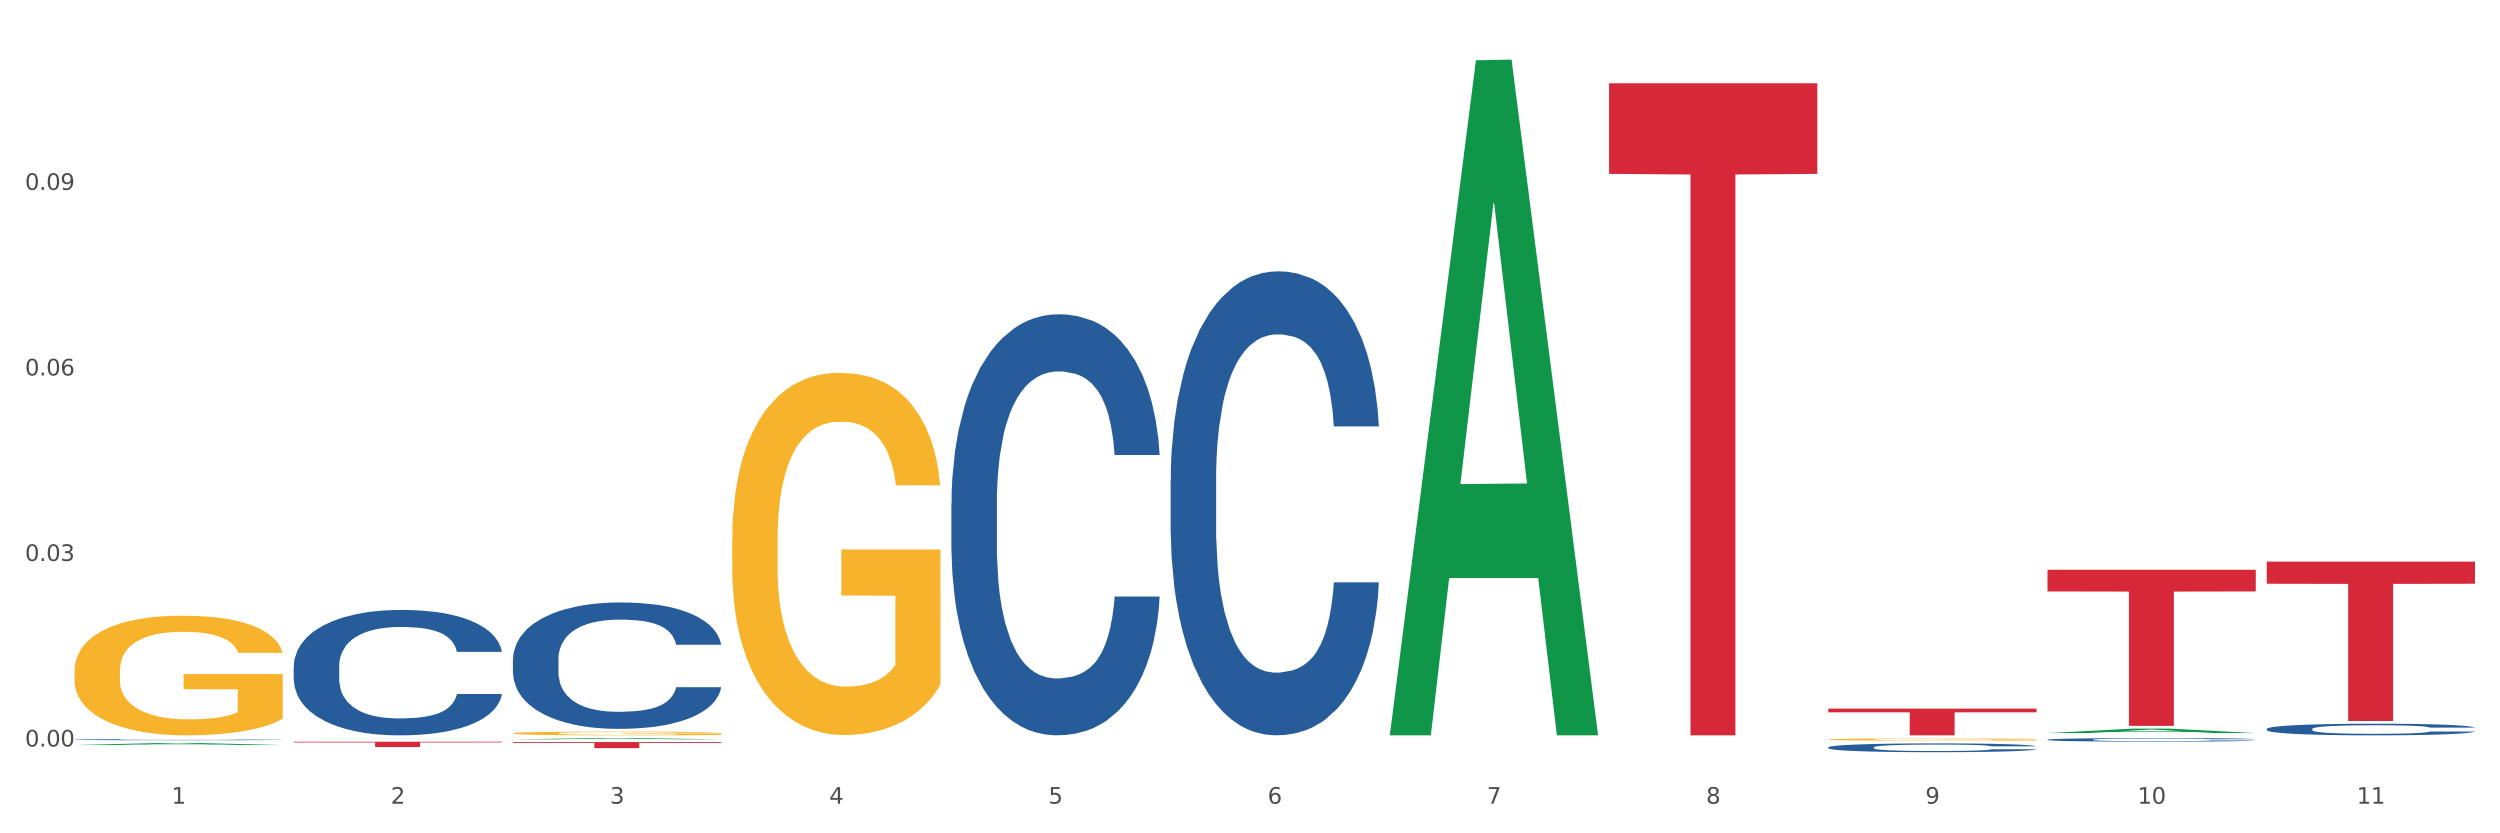
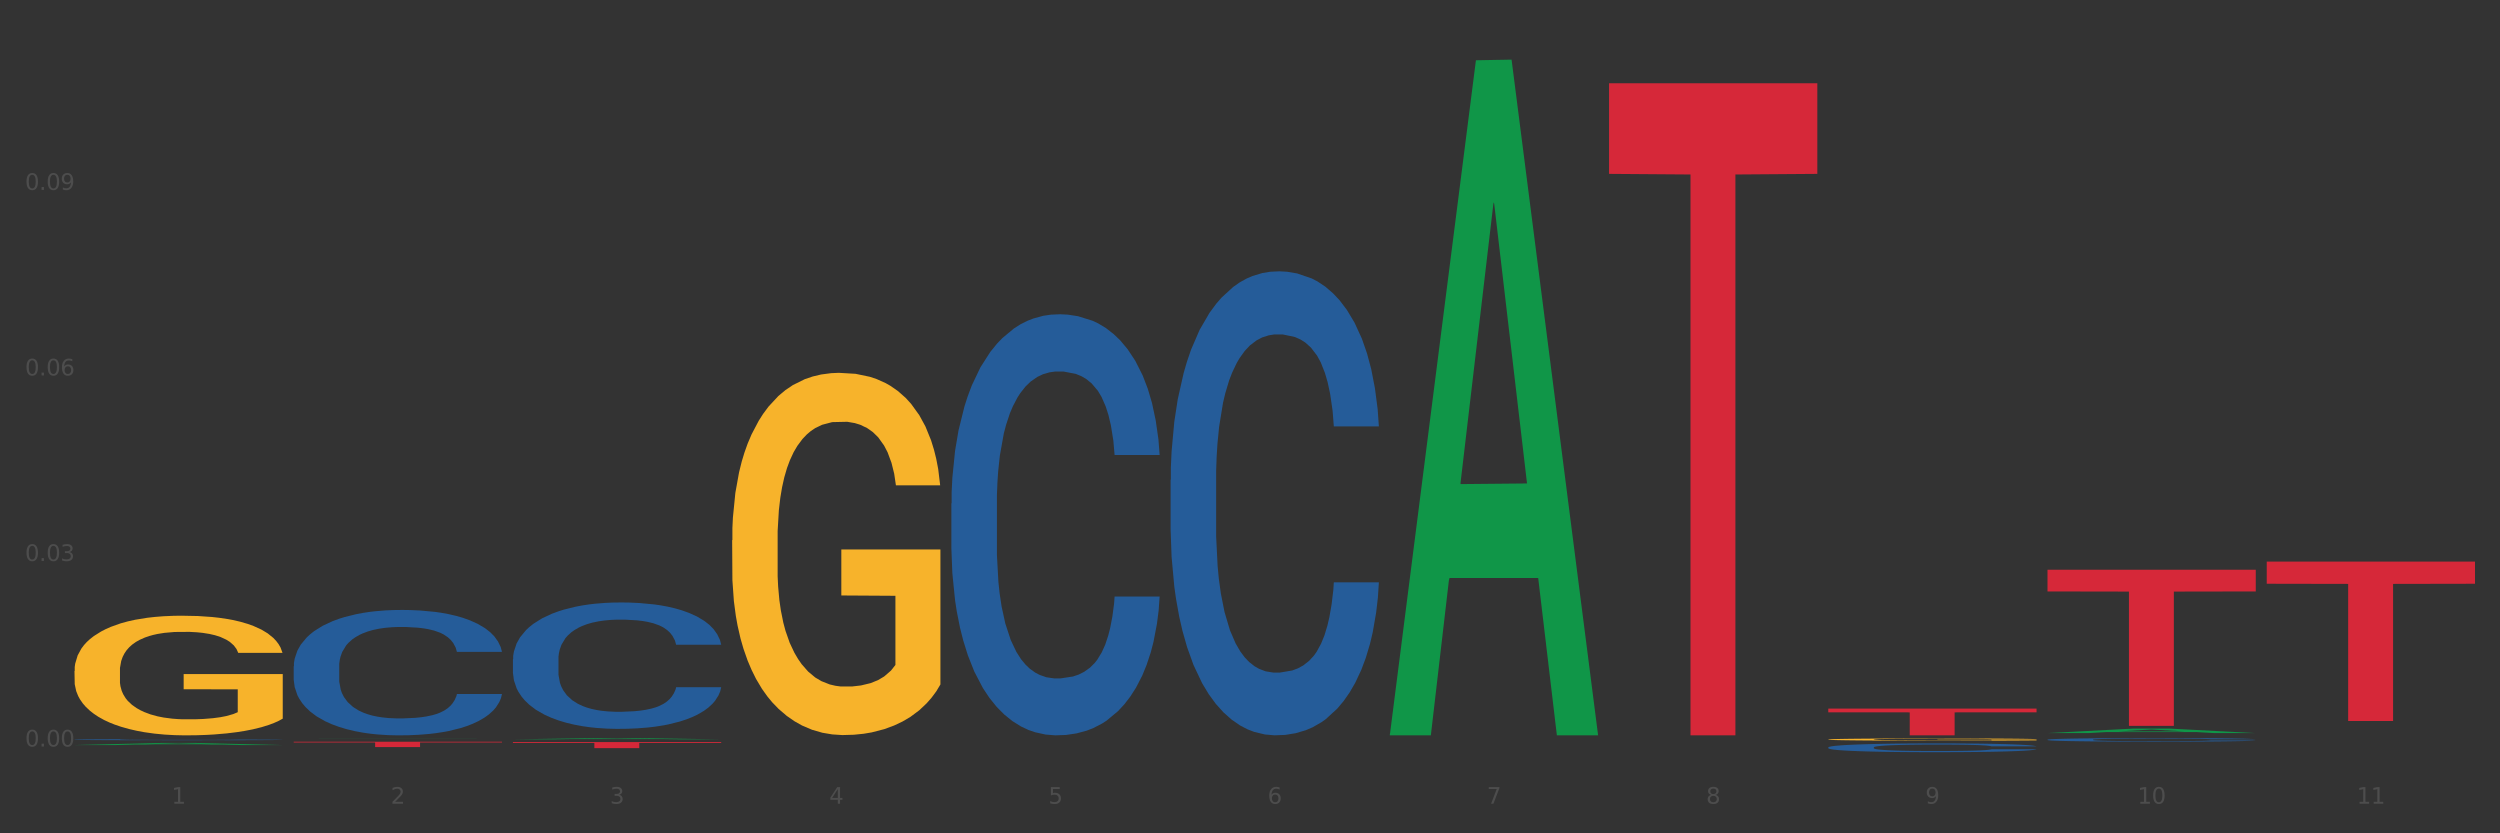
<svg xmlns="http://www.w3.org/2000/svg" xmlns:xlink="http://www.w3.org/1999/xlink" width="1080pt" height="360pt" viewBox="0 0 1080 360" version="1.1">
  <rect x="0" y="0" width="1080" height="360" fill="#333333" stroke="none" />
  <defs>
    <style type="text/css">*{stroke-linejoin: round; stroke-linecap: butt}</style>
  </defs>
  <g id="figure_1">
    <g id="patch_1">
-       <path d="M 0 360  L 1080 360  L 1080 0  L 0 0  z " style="fill: #ffffff; stroke: #ffffff; stroke-linejoin: miter" />
-     </g>
+       </g>
    <g id="axes_1">
      <g id="matplotlib.axis_1">
        <g id="xtick_1">
          <g id="text_1">
            <g style="fill: #4d4d4d" transform="translate(74.106 347.204) scale(0.096 -0.096)">
              <defs>
                <path id="DejaVuSans-31" d="M 794 531  L 1825 531  L 1825 4091  L 703 3866  L 703 4441  L 1819 4666  L 2450 4666  L 2450 531  L 3481 531  L 3481 0  L 794 0  L 794 531  z " transform="scale(0.016)" />
              </defs>
              <use xlink:href="#DejaVuSans-31" />
            </g>
          </g>
        </g>
        <g id="xtick_2">
          <g id="text_2">
            <g style="fill: #4d4d4d" transform="translate(168.812 347.204) scale(0.096 -0.096)">
              <defs>
                <path id="DejaVuSans-32" d="M 1228 531  L 3431 531  L 3431 0  L 469 0  L 469 531  Q 828 903 1448 1529  Q 2069 2156 2228 2338  Q 2531 2678 2651 2914  Q 2772 3150 2772 3378  Q 2772 3750 2511 3984  Q 2250 4219 1831 4219  Q 1534 4219 1204 4116  Q 875 4013 500 3803  L 500 4441  Q 881 4594 1212 4672  Q 1544 4750 1819 4750  Q 2544 4750 2975 4387  Q 3406 4025 3406 3419  Q 3406 3131 3298 2873  Q 3191 2616 2906 2266  Q 2828 2175 2409 1742  Q 1991 1309 1228 531  z " transform="scale(0.016)" />
              </defs>
              <use xlink:href="#DejaVuSans-32" />
            </g>
          </g>
        </g>
        <g id="xtick_3">
          <g id="text_3">
            <g style="fill: #4d4d4d" transform="translate(263.517 347.204) scale(0.096 -0.096)">
              <defs>
                <path id="DejaVuSans-33" d="M 2597 2516  Q 3050 2419 3304 2112  Q 3559 1806 3559 1356  Q 3559 666 3084 287  Q 2609 -91 1734 -91  Q 1441 -91 1130 -33  Q 819 25 488 141  L 488 750  Q 750 597 1062 519  Q 1375 441 1716 441  Q 2309 441 2620 675  Q 2931 909 2931 1356  Q 2931 1769 2642 2001  Q 2353 2234 1838 2234  L 1294 2234  L 1294 2753  L 1863 2753  Q 2328 2753 2575 2939  Q 2822 3125 2822 3475  Q 2822 3834 2567 4026  Q 2313 4219 1838 4219  Q 1578 4219 1281 4162  Q 984 4106 628 3988  L 628 4550  Q 988 4650 1302 4700  Q 1616 4750 1894 4750  Q 2613 4750 3031 4423  Q 3450 4097 3450 3541  Q 3450 3153 3228 2886  Q 3006 2619 2597 2516  z " transform="scale(0.016)" />
              </defs>
              <use xlink:href="#DejaVuSans-33" />
            </g>
          </g>
        </g>
        <g id="xtick_4">
          <g id="text_4">
            <g style="fill: #4d4d4d" transform="translate(358.223 347.204) scale(0.096 -0.096)">
              <defs>
                <path id="DejaVuSans-34" d="M 2419 4116  L 825 1625  L 2419 1625  L 2419 4116  z M 2253 4666  L 3047 4666  L 3047 1625  L 3713 1625  L 3713 1100  L 3047 1100  L 3047 0  L 2419 0  L 2419 1100  L 313 1100  L 313 1709  L 2253 4666  z " transform="scale(0.016)" />
              </defs>
              <use xlink:href="#DejaVuSans-34" />
            </g>
          </g>
        </g>
        <g id="xtick_5">
          <g id="text_5">
            <g style="fill: #4d4d4d" transform="translate(452.928 347.204) scale(0.096 -0.096)">
              <defs>
                <path id="DejaVuSans-35" d="M 691 4666  L 3169 4666  L 3169 4134  L 1269 4134  L 1269 2991  Q 1406 3038 1543 3061  Q 1681 3084 1819 3084  Q 2600 3084 3056 2656  Q 3513 2228 3513 1497  Q 3513 744 3044 326  Q 2575 -91 1722 -91  Q 1428 -91 1123 -41  Q 819 9 494 109  L 494 744  Q 775 591 1075 516  Q 1375 441 1709 441  Q 2250 441 2565 725  Q 2881 1009 2881 1497  Q 2881 1984 2565 2268  Q 2250 2553 1709 2553  Q 1456 2553 1204 2497  Q 953 2441 691 2322  L 691 4666  z " transform="scale(0.016)" />
              </defs>
              <use xlink:href="#DejaVuSans-35" />
            </g>
          </g>
        </g>
        <g id="xtick_6">
          <g id="text_6">
            <g style="fill: #4d4d4d" transform="translate(547.634 347.204) scale(0.096 -0.096)">
              <defs>
                <path id="DejaVuSans-36" d="M 2113 2584  Q 1688 2584 1439 2293  Q 1191 2003 1191 1497  Q 1191 994 1439 701  Q 1688 409 2113 409  Q 2538 409 2786 701  Q 3034 994 3034 1497  Q 3034 2003 2786 2293  Q 2538 2584 2113 2584  z M 3366 4563  L 3366 3988  Q 3128 4100 2886 4159  Q 2644 4219 2406 4219  Q 1781 4219 1451 3797  Q 1122 3375 1075 2522  Q 1259 2794 1537 2939  Q 1816 3084 2150 3084  Q 2853 3084 3261 2657  Q 3669 2231 3669 1497  Q 3669 778 3244 343  Q 2819 -91 2113 -91  Q 1303 -91 875 529  Q 447 1150 447 2328  Q 447 3434 972 4092  Q 1497 4750 2381 4750  Q 2619 4750 2861 4703  Q 3103 4656 3366 4563  z " transform="scale(0.016)" />
              </defs>
              <use xlink:href="#DejaVuSans-36" />
            </g>
          </g>
        </g>
        <g id="xtick_7">
          <g id="text_7">
            <g style="fill: #4d4d4d" transform="translate(642.339 347.204) scale(0.096 -0.096)">
              <defs>
                <path id="DejaVuSans-37" d="M 525 4666  L 3525 4666  L 3525 4397  L 1831 0  L 1172 0  L 2766 4134  L 525 4134  L 525 4666  z " transform="scale(0.016)" />
              </defs>
              <use xlink:href="#DejaVuSans-37" />
            </g>
          </g>
        </g>
        <g id="xtick_8">
          <g id="text_8">
            <g style="fill: #4d4d4d" transform="translate(737.044 347.204) scale(0.096 -0.096)">
              <defs>
                <path id="DejaVuSans-38" d="M 2034 2216  Q 1584 2216 1326 1975  Q 1069 1734 1069 1313  Q 1069 891 1326 650  Q 1584 409 2034 409  Q 2484 409 2743 651  Q 3003 894 3003 1313  Q 3003 1734 2745 1975  Q 2488 2216 2034 2216  z M 1403 2484  Q 997 2584 770 2862  Q 544 3141 544 3541  Q 544 4100 942 4425  Q 1341 4750 2034 4750  Q 2731 4750 3128 4425  Q 3525 4100 3525 3541  Q 3525 3141 3298 2862  Q 3072 2584 2669 2484  Q 3125 2378 3379 2068  Q 3634 1759 3634 1313  Q 3634 634 3220 271  Q 2806 -91 2034 -91  Q 1263 -91 848 271  Q 434 634 434 1313  Q 434 1759 690 2068  Q 947 2378 1403 2484  z M 1172 3481  Q 1172 3119 1398 2916  Q 1625 2713 2034 2713  Q 2441 2713 2670 2916  Q 2900 3119 2900 3481  Q 2900 3844 2670 4047  Q 2441 4250 2034 4250  Q 1625 4250 1398 4047  Q 1172 3844 1172 3481  z " transform="scale(0.016)" />
              </defs>
              <use xlink:href="#DejaVuSans-38" />
            </g>
          </g>
        </g>
        <g id="xtick_9">
          <g id="text_9">
            <g style="fill: #4d4d4d" transform="translate(831.75 347.204) scale(0.096 -0.096)">
              <defs>
                <path id="DejaVuSans-39" d="M 703 97  L 703 672  Q 941 559 1184 500  Q 1428 441 1663 441  Q 2288 441 2617 861  Q 2947 1281 2994 2138  Q 2813 1869 2534 1725  Q 2256 1581 1919 1581  Q 1219 1581 811 2004  Q 403 2428 403 3163  Q 403 3881 828 4315  Q 1253 4750 1959 4750  Q 2769 4750 3195 4129  Q 3622 3509 3622 2328  Q 3622 1225 3098 567  Q 2575 -91 1691 -91  Q 1453 -91 1209 -44  Q 966 3 703 97  z M 1959 2075  Q 2384 2075 2632 2365  Q 2881 2656 2881 3163  Q 2881 3666 2632 3958  Q 2384 4250 1959 4250  Q 1534 4250 1286 3958  Q 1038 3666 1038 3163  Q 1038 2656 1286 2365  Q 1534 2075 1959 2075  z " transform="scale(0.016)" />
              </defs>
              <use xlink:href="#DejaVuSans-39" />
            </g>
          </g>
        </g>
        <g id="xtick_10">
          <g id="text_10">
            <g style="fill: #4d4d4d" transform="translate(923.401 347.204) scale(0.096 -0.096)">
              <defs>
                <path id="DejaVuSans-30" d="M 2034 4250  Q 1547 4250 1301 3770  Q 1056 3291 1056 2328  Q 1056 1369 1301 889  Q 1547 409 2034 409  Q 2525 409 2770 889  Q 3016 1369 3016 2328  Q 3016 3291 2770 3770  Q 2525 4250 2034 4250  z M 2034 4750  Q 2819 4750 3233 4129  Q 3647 3509 3647 2328  Q 3647 1150 3233 529  Q 2819 -91 2034 -91  Q 1250 -91 836 529  Q 422 1150 422 2328  Q 422 3509 836 4129  Q 1250 4750 2034 4750  z " transform="scale(0.016)" />
              </defs>
              <use xlink:href="#DejaVuSans-31" />
              <use xlink:href="#DejaVuSans-30" transform="translate(63.623 0)" />
            </g>
          </g>
        </g>
        <g id="xtick_11">
          <g id="text_11">
            <g style="fill: #4d4d4d" transform="translate(1018.107 347.204) scale(0.096 -0.096)">
              <use xlink:href="#DejaVuSans-31" />
              <use xlink:href="#DejaVuSans-31" transform="translate(63.623 0)" />
            </g>
          </g>
        </g>
        <g id="xtick_12" />
        <g id="xtick_13" />
        <g id="xtick_14" />
        <g id="xtick_15" />
        <g id="xtick_16" />
        <g id="xtick_17" />
        <g id="xtick_18" />
        <g id="xtick_19" />
        <g id="xtick_20" />
        <g id="xtick_21" />
      </g>
      <g id="matplotlib.axis_2">
        <g id="ytick_1">
          <g id="text_12">
            <g style="fill: #4d4d4d" transform="translate(10.8 322.495) scale(0.096 -0.096)">
              <defs>
                <path id="DejaVuSans-2e" d="M 684 794  L 1344 794  L 1344 0  L 684 0  L 684 794  z " transform="scale(0.016)" />
              </defs>
              <use xlink:href="#DejaVuSans-30" />
              <use xlink:href="#DejaVuSans-2e" transform="translate(63.623 0)" />
              <use xlink:href="#DejaVuSans-30" transform="translate(95.41 0)" />
              <use xlink:href="#DejaVuSans-30" transform="translate(159.033 0)" />
            </g>
          </g>
        </g>
        <g id="ytick_2">
          <g id="text_13">
            <g style="fill: #4d4d4d" transform="translate(10.8 242.342) scale(0.096 -0.096)">
              <use xlink:href="#DejaVuSans-30" />
              <use xlink:href="#DejaVuSans-2e" transform="translate(63.623 0)" />
              <use xlink:href="#DejaVuSans-30" transform="translate(95.41 0)" />
              <use xlink:href="#DejaVuSans-33" transform="translate(159.033 0)" />
            </g>
          </g>
        </g>
        <g id="ytick_3">
          <g id="text_14">
            <g style="fill: #4d4d4d" transform="translate(10.8 162.189) scale(0.096 -0.096)">
              <use xlink:href="#DejaVuSans-30" />
              <use xlink:href="#DejaVuSans-2e" transform="translate(63.623 0)" />
              <use xlink:href="#DejaVuSans-30" transform="translate(95.41 0)" />
              <use xlink:href="#DejaVuSans-36" transform="translate(159.033 0)" />
            </g>
          </g>
        </g>
        <g id="ytick_4">
          <g id="text_15">
            <g style="fill: #4d4d4d" transform="translate(10.8 82.036) scale(0.096 -0.096)">
              <use xlink:href="#DejaVuSans-30" />
              <use xlink:href="#DejaVuSans-2e" transform="translate(63.623 0)" />
              <use xlink:href="#DejaVuSans-30" transform="translate(95.41 0)" />
              <use xlink:href="#DejaVuSans-39" transform="translate(159.033 0)" />
            </g>
          </g>
        </g>
        <g id="ytick_5" />
        <g id="ytick_6" />
        <g id="ytick_7" />
        <g id="ytick_8" />
      </g>
      <g id="PolyCollection_1">
        <path d="M 32.175 321.863  L 32.268 321.862  L 69.369 320.957  L 84.766 320.956  L 122.145 321.865  L 104.337 321.865  L 96.267 321.653  L 57.96 321.653  L 57.682 321.657  L 49.891 321.865  L 32.175 321.865  L 32.175 321.863  L 62.783 321.527  L 91.444 321.526  L 77.253 321.15  L 77.067 321.148  L 76.882 321.15  L 62.691 321.526  L 62.783 321.527  L 32.175 321.863  z " clip-path="url(#pdbd5c7e5cf)" style="fill: #109648" />
        <path d="M 789.819 306.126  L 879.789 306.126  L 879.789 307.731  L 844.398 307.742  L 844.398 317.675  L 824.997 317.675  L 824.997 307.742  L 789.819 307.731  L 789.819 306.137  L 789.819 306.126  z " clip-path="url(#pdbd5c7e5cf)" style="fill: #d62839" />
        <path d="M 32.175 319.533  L 32.281 319.532  L 32.281 319.521  L 32.6 319.505  L 33.77 319.476  L 35.259 319.454  L 37.811 319.428  L 39.194 319.417  L 41.002 319.405  L 44.724 319.386  L 48.978 319.369  L 51.956 319.36  L 54.189 319.354  L 59.187 319.344  L 62.059 319.339  L 65.036 319.335  L 67.589 319.333  L 71.843 319.33  L 75.246 319.329  L 79.181 319.328  L 82.477 319.329  L 86.838 319.33  L 93.219 319.335  L 95.665 319.338  L 98.961 319.343  L 102.365 319.35  L 105.13 319.357  L 108.32 319.366  L 111.617 319.379  L 114.807 319.394  L 117.041 319.409  L 118.848 319.424  L 120.444 319.443  L 121.613 319.463  L 122.145 319.48  L 102.684 319.48  L 102.152 319.465  L 101.088 319.448  L 100.025 319.437  L 98.855 319.428  L 97.047 319.418  L 95.452 319.411  L 92.793 319.403  L 90.347 319.398  L 88.327 319.395  L 85.881 319.393  L 80.67 319.39  L 76.947 319.39  L 74.608 319.391  L 71.736 319.393  L 69.29 319.396  L 66.419 319.401  L 64.186 319.406  L 61.952 319.414  L 60.676 319.419  L 58.762 319.428  L 57.486 319.435  L 55.784 319.448  L 54.827 319.457  L 53.126 319.481  L 52.381 319.498  L 52.062 319.51  L 51.849 319.524  L 51.849 319.589  L 52.487 319.618  L 53.019 319.63  L 53.87 319.644  L 55.465 319.663  L 57.805 319.68  L 60.251 319.693  L 62.271 319.701  L 64.186 319.707  L 66.1 319.712  L 68.44 319.716  L 70.354 319.718  L 73.225 319.721  L 76.628 319.722  L 79.287 319.722  L 84.711 319.72  L 87.157 319.718  L 89.496 319.715  L 92.049 319.71  L 94.069 319.705  L 95.239 319.702  L 97.153 319.694  L 98.642 319.685  L 99.919 319.676  L 100.769 319.668  L 101.726 319.655  L 102.471 319.641  L 102.684 319.633  L 122.145 319.633  L 121.72 319.648  L 120.975 319.663  L 119.487 319.683  L 118.317 319.694  L 116.509 319.707  L 114.595 319.719  L 111.936 319.732  L 109.49 319.742  L 106.937 319.75  L 104.172 319.757  L 99.174 319.768  L 97.366 319.771  L 93.538 319.776  L 90.56 319.779  L 86.2 319.781  L 81.733 319.783  L 77.054 319.784  L 72.906 319.783  L 68.333 319.78  L 65.462 319.778  L 62.271 319.774  L 58.549 319.768  L 55.04 319.761  L 51.743 319.753  L 48.659 319.743  L 45.788 319.732  L 42.065 319.715  L 39.3 319.697  L 37.28 319.681  L 35.897 319.667  L 34.515 319.65  L 33.77 319.638  L 32.6 319.609  L 32.175 319.581  L 32.175 319.533  z " clip-path="url(#pdbd5c7e5cf)" style="fill: #255c99" />
        <path d="M 126.88 287.838  L 126.987 287.788  L 126.987 286.403  L 127.306 284.522  L 128.476 281.059  L 129.965 278.436  L 132.517 275.368  L 133.899 274.082  L 135.707 272.647  L 139.43 270.321  L 143.683 268.342  L 146.661 267.253  L 148.894 266.56  L 153.893 265.323  L 156.764 264.779  L 159.742 264.334  L 162.294 264.037  L 166.548 263.69  L 169.951 263.542  L 173.886 263.493  L 177.183 263.542  L 181.543 263.74  L 187.924 264.334  L 190.37 264.68  L 193.667 265.274  L 197.07 266.066  L 199.835 266.857  L 203.025 267.995  L 206.322 269.48  L 209.513 271.36  L 211.746 273.092  L 213.554 274.923  L 215.149 277.15  L 216.319 279.574  L 216.851 281.603  L 197.389 281.603  L 196.857 279.772  L 195.794 277.793  L 194.73 276.457  L 193.561 275.368  L 191.753 274.131  L 190.157 273.339  L 187.499 272.399  L 185.053 271.806  L 183.032 271.459  L 180.586 271.162  L 175.375 270.865  L 171.653 270.865  L 169.313 270.964  L 166.442 271.212  L 163.996 271.558  L 161.124 272.152  L 158.891 272.795  L 156.658 273.636  L 155.382 274.23  L 153.467 275.319  L 152.191 276.209  L 150.49 277.743  L 149.533 278.832  L 147.831 281.652  L 147.087 283.731  L 146.768 285.166  L 146.555 286.749  L 146.555 294.468  L 147.193 297.932  L 147.725 299.416  L 148.575 301.099  L 150.171 303.276  L 152.51 305.404  L 154.956 306.938  L 156.977 307.878  L 158.891 308.571  L 160.805 309.115  L 163.145 309.61  L 165.059 309.907  L 167.931 310.204  L 171.334 310.352  L 173.993 310.352  L 179.416 310.105  L 181.862 309.857  L 184.202 309.511  L 186.754 308.967  L 188.775 308.373  L 189.945 307.927  L 191.859 306.987  L 193.348 305.998  L 194.624 304.86  L 195.475 303.87  L 196.432 302.385  L 197.176 300.703  L 197.389 299.812  L 216.851 299.812  L 216.425 301.594  L 215.681 303.326  L 214.192 305.651  L 213.022 306.987  L 211.214 308.62  L 209.3 310.006  L 206.641 311.54  L 204.195 312.678  L 201.643 313.667  L 198.878 314.558  L 193.88 315.795  L 192.072 316.141  L 188.243 316.735  L 185.265 317.082  L 180.905 317.428  L 176.439 317.626  L 171.759 317.675  L 167.612 317.576  L 163.039 317.279  L 160.167 316.983  L 156.977 316.537  L 153.255 315.845  L 149.745 315.003  L 146.448 314.014  L 143.364 312.876  L 140.493 311.589  L 136.771 309.461  L 134.006 307.383  L 131.985 305.453  L 130.603 303.82  L 129.22 301.742  L 128.476 300.307  L 127.306 296.843  L 126.88 293.627  L 126.88 287.838  z " clip-path="url(#pdbd5c7e5cf)" style="fill: #255c99" />
        <path d="M 221.586 284.799  L 221.692 284.749  L 221.692 283.353  L 222.011 281.458  L 223.181 277.967  L 224.67 275.323  L 227.222 272.231  L 228.605 270.935  L 230.413 269.489  L 234.135 267.145  L 238.389 265.15  L 241.367 264.053  L 243.6 263.354  L 248.598 262.108  L 251.47 261.559  L 254.447 261.11  L 257 260.811  L 261.254 260.462  L 264.657 260.312  L 268.592 260.262  L 271.888 260.312  L 276.249 260.512  L 282.63 261.11  L 285.076 261.459  L 288.372 262.058  L 291.775 262.856  L 294.541 263.654  L 297.731 264.801  L 301.028 266.297  L 304.218 268.192  L 306.451 269.937  L 308.259 271.783  L 309.855 274.027  L 311.024 276.471  L 311.556 278.515  L 292.095 278.515  L 291.563 276.67  L 290.499 274.675  L 289.436 273.329  L 288.266 272.231  L 286.458 270.985  L 284.863 270.187  L 282.204 269.239  L 279.758 268.641  L 277.738 268.292  L 275.292 267.992  L 270.081 267.693  L 266.358 267.693  L 264.019 267.793  L 261.147 268.042  L 258.701 268.391  L 255.83 268.99  L 253.597 269.638  L 251.363 270.486  L 250.087 271.084  L 248.173 272.182  L 246.897 273.079  L 245.195 274.625  L 244.238 275.722  L 242.536 278.565  L 241.792 280.66  L 241.473 282.106  L 241.26 283.702  L 241.26 291.482  L 241.898 294.973  L 242.43 296.469  L 243.281 298.165  L 244.876 300.359  L 247.216 302.503  L 249.662 304.049  L 251.682 304.997  L 253.597 305.695  L 255.511 306.244  L 257.851 306.743  L 259.765 307.042  L 262.636 307.341  L 266.039 307.491  L 268.698 307.491  L 274.122 307.241  L 276.568 306.992  L 278.907 306.643  L 281.46 306.094  L 283.48 305.496  L 284.65 305.047  L 286.564 304.099  L 288.053 303.102  L 289.329 301.955  L 290.18 300.957  L 291.137 299.461  L 291.882 297.766  L 292.095 296.868  L 311.556 296.868  L 311.131 298.663  L 310.386 300.409  L 308.897 302.753  L 307.728 304.099  L 305.92 305.745  L 304.005 307.141  L 301.347 308.687  L 298.901 309.835  L 296.348 310.832  L 293.583 311.73  L 288.585 312.976  L 286.777 313.326  L 282.949 313.924  L 279.971 314.273  L 275.611 314.622  L 271.144 314.822  L 266.465 314.872  L 262.317 314.772  L 257.744 314.473  L 254.873 314.173  L 251.682 313.725  L 247.96 313.026  L 244.451 312.178  L 241.154 311.181  L 238.07 310.034  L 235.198 308.737  L 231.476 306.593  L 228.711 304.498  L 226.691 302.553  L 225.308 300.908  L 223.926 298.813  L 223.181 297.367  L 222.011 293.876  L 221.586 290.634  L 221.586 284.799  z " clip-path="url(#pdbd5c7e5cf)" style="fill: #255c99" />
        <path d="M 410.997 217.492  L 411.103 217.326  L 411.103 212.674  L 411.422 206.362  L 412.592 194.733  L 414.081 185.929  L 416.633 175.629  L 418.016 171.31  L 419.824 166.493  L 423.546 158.685  L 427.8 152.04  L 430.778 148.385  L 433.011 146.06  L 438.009 141.907  L 440.881 140.079  L 443.858 138.584  L 446.411 137.588  L 450.665 136.425  L 454.068 135.926  L 458.003 135.76  L 461.299 135.926  L 465.66 136.591  L 472.041 138.584  L 474.487 139.747  L 477.783 141.741  L 481.186 144.399  L 483.951 147.056  L 487.142 150.877  L 490.439 155.861  L 493.629 162.173  L 495.862 167.988  L 497.67 174.134  L 499.266 181.61  L 500.435 189.75  L 500.967 196.56  L 481.505 196.56  L 480.974 190.414  L 479.91 183.769  L 478.847 179.284  L 477.677 175.629  L 475.869 171.476  L 474.274 168.818  L 471.615 165.662  L 469.169 163.669  L 467.149 162.506  L 464.703 161.509  L 459.491 160.512  L 455.769 160.512  L 453.43 160.844  L 450.558 161.675  L 448.112 162.838  L 445.241 164.831  L 443.008 166.991  L 440.774 169.815  L 439.498 171.808  L 437.584 175.463  L 436.308 178.453  L 434.606 183.603  L 433.649 187.258  L 431.947 196.727  L 431.203 203.704  L 430.884 208.521  L 430.671 213.837  L 430.671 239.752  L 431.309 251.38  L 431.841 256.364  L 432.692 262.012  L 434.287 269.321  L 436.627 276.465  L 439.073 281.614  L 441.093 284.771  L 443.008 287.096  L 444.922 288.924  L 447.262 290.585  L 449.176 291.582  L 452.047 292.578  L 455.45 293.077  L 458.109 293.077  L 463.533 292.246  L 465.979 291.415  L 468.318 290.253  L 470.871 288.425  L 472.891 286.432  L 474.061 284.937  L 475.975 281.78  L 477.464 278.458  L 478.74 274.637  L 479.591 271.315  L 480.548 266.331  L 481.293 260.683  L 481.505 257.693  L 500.967 257.693  L 500.542 263.673  L 499.797 269.488  L 498.308 277.295  L 497.139 281.78  L 495.331 287.262  L 493.416 291.914  L 490.758 297.064  L 488.312 300.884  L 485.759 304.207  L 482.994 307.197  L 477.996 311.35  L 476.188 312.513  L 472.36 314.506  L 469.382 315.669  L 465.022 316.832  L 460.555 317.496  L 455.876 317.663  L 451.728 317.33  L 447.155 316.334  L 444.284 315.337  L 441.093 313.842  L 437.371 311.516  L 433.862 308.692  L 430.565 305.37  L 427.481 301.549  L 424.609 297.23  L 420.887 290.087  L 418.122 283.109  L 416.102 276.631  L 414.719 271.149  L 413.337 264.172  L 412.592 259.354  L 411.422 247.726  L 410.997 236.928  L 410.997 217.492  z " clip-path="url(#pdbd5c7e5cf)" style="fill: #255c99" />
        <path d="M 505.702 207.275  L 505.809 207.091  L 505.809 201.966  L 506.128 195.01  L 507.298 182.196  L 508.786 172.494  L 511.339 161.145  L 512.721 156.385  L 514.529 151.077  L 518.251 142.473  L 522.505 135.151  L 525.483 131.124  L 527.716 128.561  L 532.715 123.984  L 535.586 121.971  L 538.564 120.323  L 541.116 119.225  L 545.37 117.944  L 548.773 117.394  L 552.708 117.211  L 556.005 117.394  L 560.365 118.127  L 566.746 120.323  L 569.192 121.605  L 572.489 123.801  L 575.892 126.73  L 578.657 129.659  L 581.847 133.869  L 585.144 139.361  L 588.335 146.317  L 590.568 152.724  L 592.376 159.497  L 593.971 167.735  L 595.141 176.704  L 595.673 184.21  L 576.211 184.21  L 575.679 177.437  L 574.616 170.114  L 573.552 165.172  L 572.382 161.145  L 570.575 156.568  L 568.979 153.639  L 566.321 150.161  L 563.875 147.965  L 561.854 146.683  L 559.408 145.585  L 554.197 144.487  L 550.475 144.487  L 548.135 144.853  L 545.264 145.768  L 542.818 147.049  L 539.946 149.246  L 537.713 151.626  L 535.48 154.738  L 534.204 156.934  L 532.289 160.962  L 531.013 164.257  L 529.312 169.931  L 528.354 173.958  L 526.653 184.393  L 525.908 192.081  L 525.589 197.39  L 525.377 203.247  L 525.377 231.804  L 526.015 244.618  L 526.547 250.109  L 527.397 256.333  L 528.993 264.388  L 531.332 272.259  L 533.778 277.934  L 535.799 281.412  L 537.713 283.975  L 539.627 285.988  L 541.967 287.819  L 543.881 288.917  L 546.753 290.015  L 550.156 290.565  L 552.814 290.565  L 558.238 289.649  L 560.684 288.734  L 563.024 287.453  L 565.576 285.439  L 567.597 283.242  L 568.767 281.595  L 570.681 278.117  L 572.17 274.456  L 573.446 270.246  L 574.297 266.584  L 575.254 261.093  L 575.998 254.869  L 576.211 251.574  L 595.673 251.574  L 595.247 258.164  L 594.503 264.571  L 593.014 273.174  L 591.844 278.117  L 590.036 284.158  L 588.122 289.283  L 585.463 294.958  L 583.017 299.168  L 580.465 302.829  L 577.7 306.124  L 572.701 310.701  L 570.894 311.982  L 567.065 314.179  L 564.087 315.46  L 559.727 316.742  L 555.26 317.474  L 550.581 317.657  L 546.434 317.291  L 541.861 316.192  L 538.989 315.094  L 535.799 313.447  L 532.077 310.884  L 528.567 307.772  L 525.27 304.111  L 522.186 299.9  L 519.315 295.141  L 515.593 287.27  L 512.828 279.581  L 510.807 272.442  L 509.425 266.401  L 508.042 258.713  L 507.298 253.404  L 506.128 240.591  L 505.702 228.692  L 505.702 207.275  z " clip-path="url(#pdbd5c7e5cf)" style="fill: #255c99" />
        <path d="M 789.819 322.854  L 789.925 322.85  L 789.925 322.753  L 790.244 322.621  L 791.414 322.378  L 792.903 322.194  L 795.455 321.978  L 796.838 321.888  L 798.646 321.787  L 802.368 321.624  L 806.622 321.485  L 809.6 321.408  L 811.833 321.36  L 816.831 321.273  L 819.703 321.235  L 822.68 321.203  L 825.233 321.182  L 829.487 321.158  L 832.89 321.148  L 836.825 321.144  L 840.121 321.148  L 844.482 321.162  L 850.862 321.203  L 853.308 321.228  L 856.605 321.269  L 860.008 321.325  L 862.773 321.381  L 865.964 321.46  L 869.261 321.565  L 872.451 321.697  L 874.684 321.818  L 876.492 321.947  L 878.087 322.103  L 879.257 322.274  L 879.789 322.416  L 860.327 322.416  L 859.796 322.288  L 858.732 322.149  L 857.669 322.055  L 856.499 321.978  L 854.691 321.891  L 853.096 321.836  L 850.437 321.77  L 847.991 321.728  L 845.97 321.704  L 843.524 321.683  L 838.313 321.662  L 834.591 321.662  L 832.252 321.669  L 829.38 321.686  L 826.934 321.711  L 824.063 321.752  L 821.83 321.798  L 819.596 321.857  L 818.32 321.898  L 816.406 321.975  L 815.13 322.037  L 813.428 322.145  L 812.471 322.221  L 810.769 322.42  L 810.025 322.566  L 809.706 322.666  L 809.493 322.778  L 809.493 323.32  L 810.131 323.563  L 810.663 323.667  L 811.514 323.785  L 813.109 323.938  L 815.449 324.088  L 817.895 324.195  L 819.915 324.261  L 821.83 324.31  L 823.744 324.348  L 826.083 324.383  L 827.998 324.404  L 830.869 324.425  L 834.272 324.435  L 836.931 324.435  L 842.355 324.418  L 844.801 324.4  L 847.14 324.376  L 849.693 324.338  L 851.713 324.296  L 852.883 324.265  L 854.797 324.199  L 856.286 324.129  L 857.562 324.049  L 858.413 323.98  L 859.37 323.876  L 860.115 323.758  L 860.327 323.695  L 879.789 323.695  L 879.364 323.82  L 878.619 323.942  L 877.13 324.105  L 875.961 324.199  L 874.153 324.314  L 872.238 324.411  L 869.58 324.519  L 867.134 324.599  L 864.581 324.668  L 861.816 324.731  L 856.818 324.817  L 855.01 324.842  L 851.181 324.883  L 848.204 324.908  L 843.843 324.932  L 839.377 324.946  L 834.698 324.95  L 830.55 324.943  L 825.977 324.922  L 823.106 324.901  L 819.915 324.87  L 816.193 324.821  L 812.684 324.762  L 809.387 324.692  L 806.303 324.612  L 803.431 324.522  L 799.709 324.373  L 796.944 324.227  L 794.924 324.091  L 793.541 323.976  L 792.158 323.83  L 791.414 323.73  L 790.244 323.486  L 789.819 323.261  L 789.819 322.854  z " clip-path="url(#pdbd5c7e5cf)" style="fill: #255c99" />
        <path d="M 884.524 319.539  L 884.631 319.538  L 884.631 319.499  L 884.95 319.445  L 886.12 319.347  L 887.608 319.272  L 890.161 319.185  L 891.543 319.149  L 893.351 319.108  L 897.073 319.042  L 901.327 318.985  L 904.305 318.955  L 906.538 318.935  L 911.537 318.9  L 914.408 318.884  L 917.386 318.872  L 919.938 318.863  L 924.192 318.853  L 927.595 318.849  L 931.53 318.848  L 934.827 318.849  L 939.187 318.855  L 945.568 318.872  L 948.014 318.881  L 951.311 318.898  L 954.714 318.921  L 957.479 318.943  L 960.669 318.976  L 963.966 319.018  L 967.157 319.071  L 969.39 319.12  L 971.198 319.172  L 972.793 319.236  L 973.963 319.305  L 974.495 319.362  L 955.033 319.362  L 954.501 319.31  L 953.438 319.254  L 952.374 319.216  L 951.204 319.185  L 949.396 319.15  L 947.801 319.127  L 945.143 319.101  L 942.697 319.084  L 940.676 319.074  L 938.23 319.066  L 933.019 319.057  L 929.297 319.057  L 926.957 319.06  L 924.086 319.067  L 921.64 319.077  L 918.768 319.094  L 916.535 319.112  L 914.302 319.136  L 913.026 319.153  L 911.111 319.184  L 909.835 319.209  L 908.134 319.253  L 907.176 319.284  L 905.475 319.364  L 904.73 319.423  L 904.411 319.464  L 904.199 319.508  L 904.199 319.728  L 904.837 319.826  L 905.368 319.868  L 906.219 319.916  L 907.814 319.978  L 910.154 320.039  L 912.6 320.082  L 914.621 320.109  L 916.535 320.129  L 918.449 320.144  L 920.789 320.158  L 922.703 320.166  L 925.575 320.175  L 928.978 320.179  L 931.636 320.179  L 937.06 320.172  L 939.506 320.165  L 941.846 320.155  L 944.398 320.14  L 946.419 320.123  L 947.589 320.11  L 949.503 320.084  L 950.992 320.055  L 952.268 320.023  L 953.119 319.995  L 954.076 319.953  L 954.82 319.905  L 955.033 319.88  L 974.495 319.88  L 974.069 319.93  L 973.325 319.979  L 971.836 320.046  L 970.666 320.084  L 968.858 320.13  L 966.944 320.169  L 964.285 320.213  L 961.839 320.245  L 959.287 320.273  L 956.522 320.299  L 951.523 320.334  L 949.715 320.344  L 945.887 320.36  L 942.909 320.37  L 938.549 320.38  L 934.082 320.386  L 929.403 320.387  L 925.256 320.384  L 920.683 320.376  L 917.811 320.368  L 914.621 320.355  L 910.899 320.335  L 907.389 320.311  L 904.092 320.283  L 901.008 320.251  L 898.137 320.214  L 894.415 320.154  L 891.65 320.095  L 889.629 320.04  L 888.246 319.994  L 886.864 319.934  L 886.12 319.894  L 884.95 319.795  L 884.524 319.704  L 884.524 319.539  z " clip-path="url(#pdbd5c7e5cf)" style="fill: #255c99" />
        <path d="M 32.175 289.869  L 32.281 289.822  L 32.281 288.123  L 32.494 286.659  L 33.556 283.119  L 35.149 280.192  L 36.318 278.634  L 37.486 277.359  L 38.867 276.085  L 40.567 274.763  L 43.647 272.827  L 45.559 271.836  L 47.896 270.797  L 52.145 269.287  L 55.225 268.437  L 58.412 267.729  L 63.617 266.879  L 67.016 266.501  L 70.627 266.218  L 74.983 266.029  L 78.275 265.982  L 85.499 266.124  L 91.659 266.548  L 94.634 266.879  L 98.458 267.445  L 100.476 267.823  L 103.769 268.578  L 107.168 269.57  L 109.505 270.42  L 113.01 272.025  L 115.666 273.63  L 118.109 275.612  L 119.383 276.982  L 120.339 278.256  L 121.189 279.72  L 122.039 282.033  L 102.919 282.033  L 102.175 280.381  L 101.007 278.823  L 99.307 277.312  L 97.82 276.368  L 95.271 275.188  L 92.934 274.432  L 90.491 273.866  L 87.517 273.394  L 85.18 273.158  L 81.887 272.969  L 75.407 273.016  L 71.052 273.394  L 68.078 273.866  L 66.166 274.291  L 64.467 274.763  L 62.555 275.424  L 60.324 276.415  L 58.731 277.312  L 57.137 278.445  L 55.863 279.578  L 54.694 280.9  L 53.738 282.316  L 52.995 283.78  L 52.357 285.574  L 51.826 288.548  L 51.826 295.015  L 52.039 296.479  L 52.57 298.414  L 53.207 299.878  L 54.269 301.624  L 55.225 302.805  L 57.031 304.504  L 59.049 305.92  L 60.643 306.817  L 62.236 307.573  L 64.998 308.611  L 68.078 309.461  L 70.734 309.98  L 74.345 310.452  L 76.788 310.641  L 78.913 310.736  L 84.118 310.736  L 87.835 310.594  L 91.978 310.264  L 95.165 309.839  L 97.82 309.319  L 100.795 308.47  L 102.707 307.667  L 102.707 297.801  L 79.338 297.753  L 79.338 291.191  L 122.145 291.191  L 122.145 310.452  L 120.339 311.444  L 118.321 312.341  L 116.197 313.143  L 113.01 314.135  L 109.186 315.079  L 105.787 315.74  L 102.175 316.306  L 97.927 316.826  L 92.403 317.298  L 89.004 317.487  L 84.755 317.628  L 79.763 317.675  L 75.407 317.581  L 71.159 317.345  L 66.697 316.92  L 62.342 316.306  L 59.049 315.693  L 55.756 314.937  L 52.251 313.946  L 49.489 313.002  L 47.365 312.152  L 45.028 311.066  L 42.479 309.65  L 40.567 308.375  L 38.867 307.053  L 37.061 305.354  L 35.787 303.89  L 34.512 302.049  L 33.768 300.68  L 32.919 298.556  L 32.281 295.582  L 32.175 289.869  z " clip-path="url(#pdbd5c7e5cf)" style="fill: #f7b32b" />
        <path d="M 695.113 35.966  L 785.084 35.966  L 785.084 75.114  L 749.692 75.378  L 749.692 317.667  L 730.291 317.667  L 730.291 75.378  L 695.113 75.114  L 695.113 36.231  L 695.113 35.966  z " clip-path="url(#pdbd5c7e5cf)" style="fill: #d62839" />
        <path d="M 221.586 320.567  L 311.556 320.567  L 311.556 320.933  L 276.165 320.936  L 276.165 323.201  L 256.764 323.201  L 256.764 320.936  L 221.586 320.933  L 221.586 320.57  L 221.586 320.567  z " clip-path="url(#pdbd5c7e5cf)" style="fill: #d62839" />
        <path d="M 126.88 320.415  L 216.851 320.415  L 216.851 320.738  L 181.46 320.74  L 181.46 322.738  L 162.058 322.738  L 162.058 320.74  L 126.88 320.738  L 126.88 320.417  L 126.88 320.415  z " clip-path="url(#pdbd5c7e5cf)" style="fill: #d62839" />
        <path d="M 789.819 319.458  L 789.925 319.457  L 789.925 319.426  L 790.138 319.399  L 791.2 319.334  L 792.793 319.28  L 793.962 319.251  L 795.13 319.227  L 796.511 319.204  L 798.21 319.179  L 801.291 319.144  L 803.203 319.125  L 805.54 319.106  L 809.789 319.078  L 812.869 319.063  L 816.056 319.05  L 821.261 319.034  L 824.66 319.027  L 828.271 319.022  L 832.626 319.018  L 835.919 319.017  L 843.142 319.02  L 849.303 319.028  L 852.277 319.034  L 856.101 319.044  L 858.12 319.051  L 861.413 319.065  L 864.812 319.084  L 867.149 319.099  L 870.654 319.129  L 873.309 319.158  L 875.753 319.195  L 877.027 319.22  L 877.983 319.244  L 878.833 319.271  L 879.683 319.314  L 860.563 319.314  L 859.819 319.283  L 858.651 319.254  L 856.951 319.226  L 855.464 319.209  L 852.915 319.187  L 850.578 319.173  L 848.135 319.163  L 845.161 319.154  L 842.824 319.15  L 839.531 319.146  L 833.051 319.147  L 828.696 319.154  L 825.722 319.163  L 823.81 319.171  L 822.11 319.179  L 820.198 319.192  L 817.968 319.21  L 816.374 319.226  L 814.781 319.247  L 813.506 319.268  L 812.338 319.293  L 811.382 319.319  L 810.638 319.346  L 810.001 319.379  L 809.47 319.434  L 809.47 319.553  L 809.682 319.58  L 810.213 319.616  L 810.851 319.643  L 811.913 319.675  L 812.869 319.697  L 814.675 319.729  L 816.693 319.755  L 818.286 319.771  L 819.88 319.785  L 822.641 319.804  L 825.722 319.82  L 828.377 319.83  L 831.989 319.838  L 834.432 319.842  L 836.557 319.844  L 841.761 319.844  L 845.479 319.841  L 849.622 319.835  L 852.809 319.827  L 855.464 319.818  L 858.438 319.802  L 860.35 319.787  L 860.35 319.605  L 836.981 319.604  L 836.981 319.483  L 879.789 319.483  L 879.789 319.838  L 877.983 319.857  L 875.965 319.873  L 873.841 319.888  L 870.654 319.906  L 866.83 319.924  L 863.431 319.936  L 859.819 319.947  L 855.57 319.956  L 850.047 319.965  L 846.648 319.968  L 842.399 319.971  L 837.406 319.972  L 833.051 319.97  L 828.802 319.966  L 824.341 319.958  L 819.986 319.947  L 816.693 319.935  L 813.4 319.921  L 809.895 319.903  L 807.133 319.886  L 805.009 319.87  L 802.672 319.85  L 800.122 319.824  L 798.21 319.8  L 796.511 319.776  L 794.705 319.744  L 793.43 319.717  L 792.156 319.683  L 791.412 319.658  L 790.562 319.619  L 789.925 319.564  L 789.819 319.458  z " clip-path="url(#pdbd5c7e5cf)" style="fill: #f7b32b" />
        <path d="M 316.291 233.374  L 316.398 233.232  L 316.398 228.087  L 316.61 223.656  L 317.672 212.938  L 319.266 204.077  L 320.434 199.361  L 321.603 195.503  L 322.983 191.644  L 324.683 187.642  L 327.763 181.783  L 329.675 178.782  L 332.012 175.638  L 336.261 171.065  L 339.342 168.492  L 342.528 166.348  L 347.733 163.776  L 351.132 162.633  L 354.744 161.775  L 359.099 161.204  L 362.392 161.061  L 369.615 161.489  L 375.776 162.776  L 378.75 163.776  L 382.574 165.491  L 384.592 166.634  L 387.885 168.921  L 391.284 171.922  L 393.621 174.494  L 397.127 179.353  L 399.782 184.213  L 402.225 190.215  L 403.5 194.359  L 404.456 198.218  L 405.306 202.648  L 406.155 209.651  L 387.035 209.651  L 386.292 204.649  L 385.123 199.933  L 383.424 195.36  L 381.937 192.501  L 379.387 188.929  L 377.051 186.642  L 374.607 184.927  L 371.633 183.498  L 369.296 182.783  L 366.003 182.212  L 359.524 182.355  L 355.169 183.498  L 352.195 184.927  L 350.283 186.213  L 348.583 187.642  L 346.671 189.643  L 344.44 192.644  L 342.847 195.36  L 341.254 198.79  L 339.979 202.22  L 338.811 206.221  L 337.855 210.508  L 337.111 214.939  L 336.474 220.369  L 335.943 229.373  L 335.943 248.952  L 336.155 253.382  L 336.686 259.242  L 337.323 263.672  L 338.386 268.96  L 339.342 272.533  L 341.147 277.677  L 343.166 281.965  L 344.759 284.68  L 346.352 286.967  L 349.114 290.111  L 352.195 292.683  L 354.85 294.255  L 358.462 295.684  L 360.905 296.256  L 363.029 296.542  L 368.234 296.542  L 371.952 296.113  L 376.095 295.113  L 379.281 293.827  L 381.937 292.254  L 384.911 289.682  L 386.823 287.253  L 386.823 257.384  L 363.454 257.241  L 363.454 237.376  L 406.262 237.376  L 406.262 295.684  L 404.456 298.686  L 402.438 301.401  L 400.313 303.83  L 397.127 306.832  L 393.303 309.69  L 389.903 311.691  L 386.292 313.406  L 382.043 314.978  L 376.519 316.407  L 373.12 316.978  L 368.871 317.407  L 363.879 317.55  L 359.524 317.264  L 355.275 316.55  L 350.814 315.263  L 346.459 313.406  L 343.166 311.548  L 339.873 309.261  L 336.367 306.26  L 333.606 303.402  L 331.481 300.829  L 329.144 297.542  L 326.595 293.255  L 324.683 289.396  L 322.983 285.395  L 321.178 280.25  L 319.903 275.82  L 318.628 270.246  L 317.885 266.101  L 317.035 259.67  L 316.398 250.667  L 316.291 233.374  z " clip-path="url(#pdbd5c7e5cf)" style="fill: #f7b32b" />
-         <path d="M 221.586 316.798  L 221.692 316.796  L 221.692 316.743  L 221.905 316.696  L 222.967 316.585  L 224.56 316.492  L 225.729 316.443  L 226.897 316.403  L 228.278 316.363  L 229.978 316.321  L 233.058 316.26  L 234.97 316.229  L 237.307 316.196  L 241.556 316.148  L 244.636 316.121  L 247.823 316.099  L 253.028 316.072  L 256.427 316.06  L 260.038 316.051  L 264.394 316.045  L 267.686 316.044  L 274.91 316.048  L 281.07 316.062  L 284.045 316.072  L 287.869 316.09  L 289.887 316.102  L 293.18 316.126  L 296.579 316.157  L 298.916 316.184  L 302.421 316.235  L 305.077 316.285  L 307.52 316.348  L 308.794 316.391  L 309.75 316.431  L 310.6 316.477  L 311.45 316.55  L 292.33 316.55  L 291.586 316.498  L 290.418 316.449  L 288.718 316.401  L 287.231 316.372  L 284.682 316.334  L 282.345 316.311  L 279.902 316.293  L 276.928 316.278  L 274.591 316.27  L 271.298 316.264  L 264.818 316.266  L 260.463 316.278  L 257.489 316.293  L 255.577 316.306  L 253.878 316.321  L 251.966 316.342  L 249.735 316.373  L 248.142 316.401  L 246.548 316.437  L 245.274 316.473  L 244.105 316.515  L 243.149 316.559  L 242.406 316.606  L 241.768 316.662  L 241.237 316.756  L 241.237 316.96  L 241.45 317.006  L 241.981 317.067  L 242.618 317.114  L 243.68 317.169  L 244.636 317.206  L 246.442 317.26  L 248.46 317.304  L 250.054 317.333  L 251.647 317.357  L 254.409 317.389  L 257.489 317.416  L 260.145 317.432  L 263.756 317.447  L 266.199 317.453  L 268.324 317.456  L 273.529 317.456  L 277.246 317.452  L 281.389 317.441  L 284.576 317.428  L 287.231 317.412  L 290.206 317.385  L 292.118 317.359  L 292.118 317.048  L 268.749 317.047  L 268.749 316.84  L 311.556 316.84  L 311.556 317.447  L 309.75 317.479  L 307.732 317.507  L 305.608 317.532  L 302.421 317.564  L 298.597 317.593  L 295.198 317.614  L 291.586 317.632  L 287.338 317.649  L 281.814 317.663  L 278.415 317.669  L 274.166 317.674  L 269.174 317.675  L 264.818 317.672  L 260.57 317.665  L 256.108 317.652  L 251.753 317.632  L 248.46 317.613  L 245.167 317.589  L 241.662 317.558  L 238.9 317.528  L 236.776 317.501  L 234.439 317.467  L 231.89 317.422  L 229.978 317.382  L 228.278 317.34  L 226.472 317.286  L 225.198 317.24  L 223.923 317.182  L 223.179 317.139  L 222.33 317.072  L 221.692 316.978  L 221.586 316.798  z " clip-path="url(#pdbd5c7e5cf)" style="fill: #f7b32b" />
        <path d="M 884.524 246.13  L 974.495 246.13  L 974.495 255.502  L 939.103 255.565  L 939.103 313.569  L 919.702 313.569  L 919.702 255.565  L 884.524 255.502  L 884.524 246.193  L 884.524 246.13  z " clip-path="url(#pdbd5c7e5cf)" style="fill: #d62839" />
        <path d="M 979.23 242.611  L 1069.2 242.611  L 1069.2 252.18  L 1033.809 252.245  L 1033.809 311.469  L 1014.408 311.469  L 1014.408 252.245  L 979.23 252.18  L 979.23 242.676  L 979.23 242.611  z " clip-path="url(#pdbd5c7e5cf)" style="fill: #d62839" />
-         <path d="M 979.23 314.903  L 979.336 314.899  L 979.336 314.77  L 979.655 314.595  L 980.825 314.274  L 982.314 314.03  L 984.866 313.745  L 986.249 313.625  L 988.057 313.492  L 991.779 313.276  L 996.033 313.092  L 999.01 312.991  L 1001.244 312.927  L 1006.242 312.812  L 1009.114 312.761  L 1012.091 312.72  L 1014.644 312.692  L 1018.898 312.66  L 1022.301 312.646  L 1026.236 312.642  L 1029.532 312.646  L 1033.893 312.665  L 1040.273 312.72  L 1042.719 312.752  L 1046.016 312.807  L 1049.419 312.881  L 1052.184 312.954  L 1055.375 313.06  L 1058.672 313.198  L 1061.862 313.373  L 1064.095 313.533  L 1065.903 313.704  L 1067.498 313.91  L 1068.668 314.136  L 1069.2 314.324  L 1049.738 314.324  L 1049.207 314.154  L 1048.143 313.97  L 1047.08 313.846  L 1045.91 313.745  L 1044.102 313.63  L 1042.507 313.556  L 1039.848 313.469  L 1037.402 313.414  L 1035.381 313.382  L 1032.935 313.354  L 1027.724 313.327  L 1024.002 313.327  L 1021.663 313.336  L 1018.791 313.359  L 1016.345 313.391  L 1013.474 313.446  L 1011.24 313.506  L 1009.007 313.584  L 1007.731 313.639  L 1005.817 313.74  L 1004.541 313.823  L 1002.839 313.966  L 1001.882 314.067  L 1000.18 314.329  L 999.436 314.522  L 999.117 314.655  L 998.904 314.802  L 998.904 315.519  L 999.542 315.841  L 1000.074 315.979  L 1000.925 316.135  L 1002.52 316.338  L 1004.86 316.535  L 1007.306 316.678  L 1009.326 316.765  L 1011.24 316.829  L 1013.155 316.88  L 1015.494 316.926  L 1017.409 316.954  L 1020.28 316.981  L 1023.683 316.995  L 1026.342 316.995  L 1031.766 316.972  L 1034.212 316.949  L 1036.551 316.917  L 1039.104 316.866  L 1041.124 316.811  L 1042.294 316.77  L 1044.208 316.682  L 1045.697 316.59  L 1046.973 316.485  L 1047.824 316.393  L 1048.781 316.255  L 1049.526 316.099  L 1049.738 316.016  L 1069.2 316.016  L 1068.775 316.181  L 1068.03 316.342  L 1066.541 316.558  L 1065.371 316.682  L 1063.564 316.834  L 1061.649 316.963  L 1058.991 317.105  L 1056.545 317.211  L 1053.992 317.303  L 1051.227 317.386  L 1046.229 317.501  L 1044.421 317.533  L 1040.592 317.588  L 1037.615 317.62  L 1033.254 317.652  L 1028.788 317.671  L 1024.109 317.675  L 1019.961 317.666  L 1015.388 317.639  L 1012.517 317.611  L 1009.326 317.57  L 1005.604 317.505  L 1002.095 317.427  L 998.798 317.335  L 995.714 317.229  L 992.842 317.11  L 989.12 316.912  L 986.355 316.719  L 984.334 316.54  L 982.952 316.388  L 981.569 316.195  L 980.825 316.062  L 979.655 315.74  L 979.23 315.441  L 979.23 314.903  z " clip-path="url(#pdbd5c7e5cf)" style="fill: #255c99" />
        <path d="M 884.524 316.694  L 884.617 316.692  L 921.718 314.743  L 937.115 314.742  L 974.495 316.698  L 956.686 316.698  L 948.616 316.242  L 910.31 316.242  L 910.031 316.249  L 902.24 316.698  L 884.524 316.698  L 884.524 316.694  L 915.133 315.97  L 943.793 315.968  L 929.602 315.158  L 929.417 315.155  L 929.231 315.16  L 915.04 315.968  L 915.133 315.97  L 884.524 316.694  z " clip-path="url(#pdbd5c7e5cf)" style="fill: #109648" />
        <path d="M 126.88 319.243  L 126.973 319.243  L 164.074 319.211  L 179.471 319.211  L 216.851 319.243  L 199.042 319.243  L 190.973 319.236  L 152.666 319.236  L 152.387 319.236  L 144.596 319.243  L 126.88 319.243  L 126.88 319.243  L 157.489 319.231  L 186.15 319.231  L 171.958 319.218  L 171.773 319.218  L 171.587 319.218  L 157.396 319.231  L 157.489 319.231  L 126.88 319.243  z " clip-path="url(#pdbd5c7e5cf)" style="fill: #109648" />
        <path d="M 221.586 319.394  L 221.679 319.393  L 258.78 318.848  L 274.177 318.848  L 311.556 319.395  L 293.748 319.395  L 285.678 319.268  L 247.371 319.268  L 247.093 319.27  L 239.302 319.395  L 221.586 319.395  L 221.586 319.394  L 252.194 319.191  L 280.855 319.191  L 266.664 318.964  L 266.478 318.963  L 266.293 318.965  L 252.102 319.191  L 252.194 319.191  L 221.586 319.394  z " clip-path="url(#pdbd5c7e5cf)" style="fill: #109648" />
        <path d="M 600.408 317.122  L 600.501 316.848  L 637.602 26.034  L 652.999 25.759  L 690.378 317.67  L 672.57 317.67  L 664.5 249.695  L 626.193 249.695  L 625.915 250.791  L 618.124 317.67  L 600.408 317.67  L 600.408 317.122  L 631.016 209.129  L 659.677 208.855  L 645.486 87.979  L 645.3 87.431  L 645.115 88.253  L 630.924 208.855  L 631.016 209.129  L 600.408 317.122  z " clip-path="url(#pdbd5c7e5cf)" style="fill: #109648" />
      </g>
    </g>
  </g>
  <defs>
    <clipPath id="pdbd5c7e5cf">
      <rect x="32.175" y="10.8" width="1037.025" height="329.109" />
    </clipPath>
  </defs>
</svg>